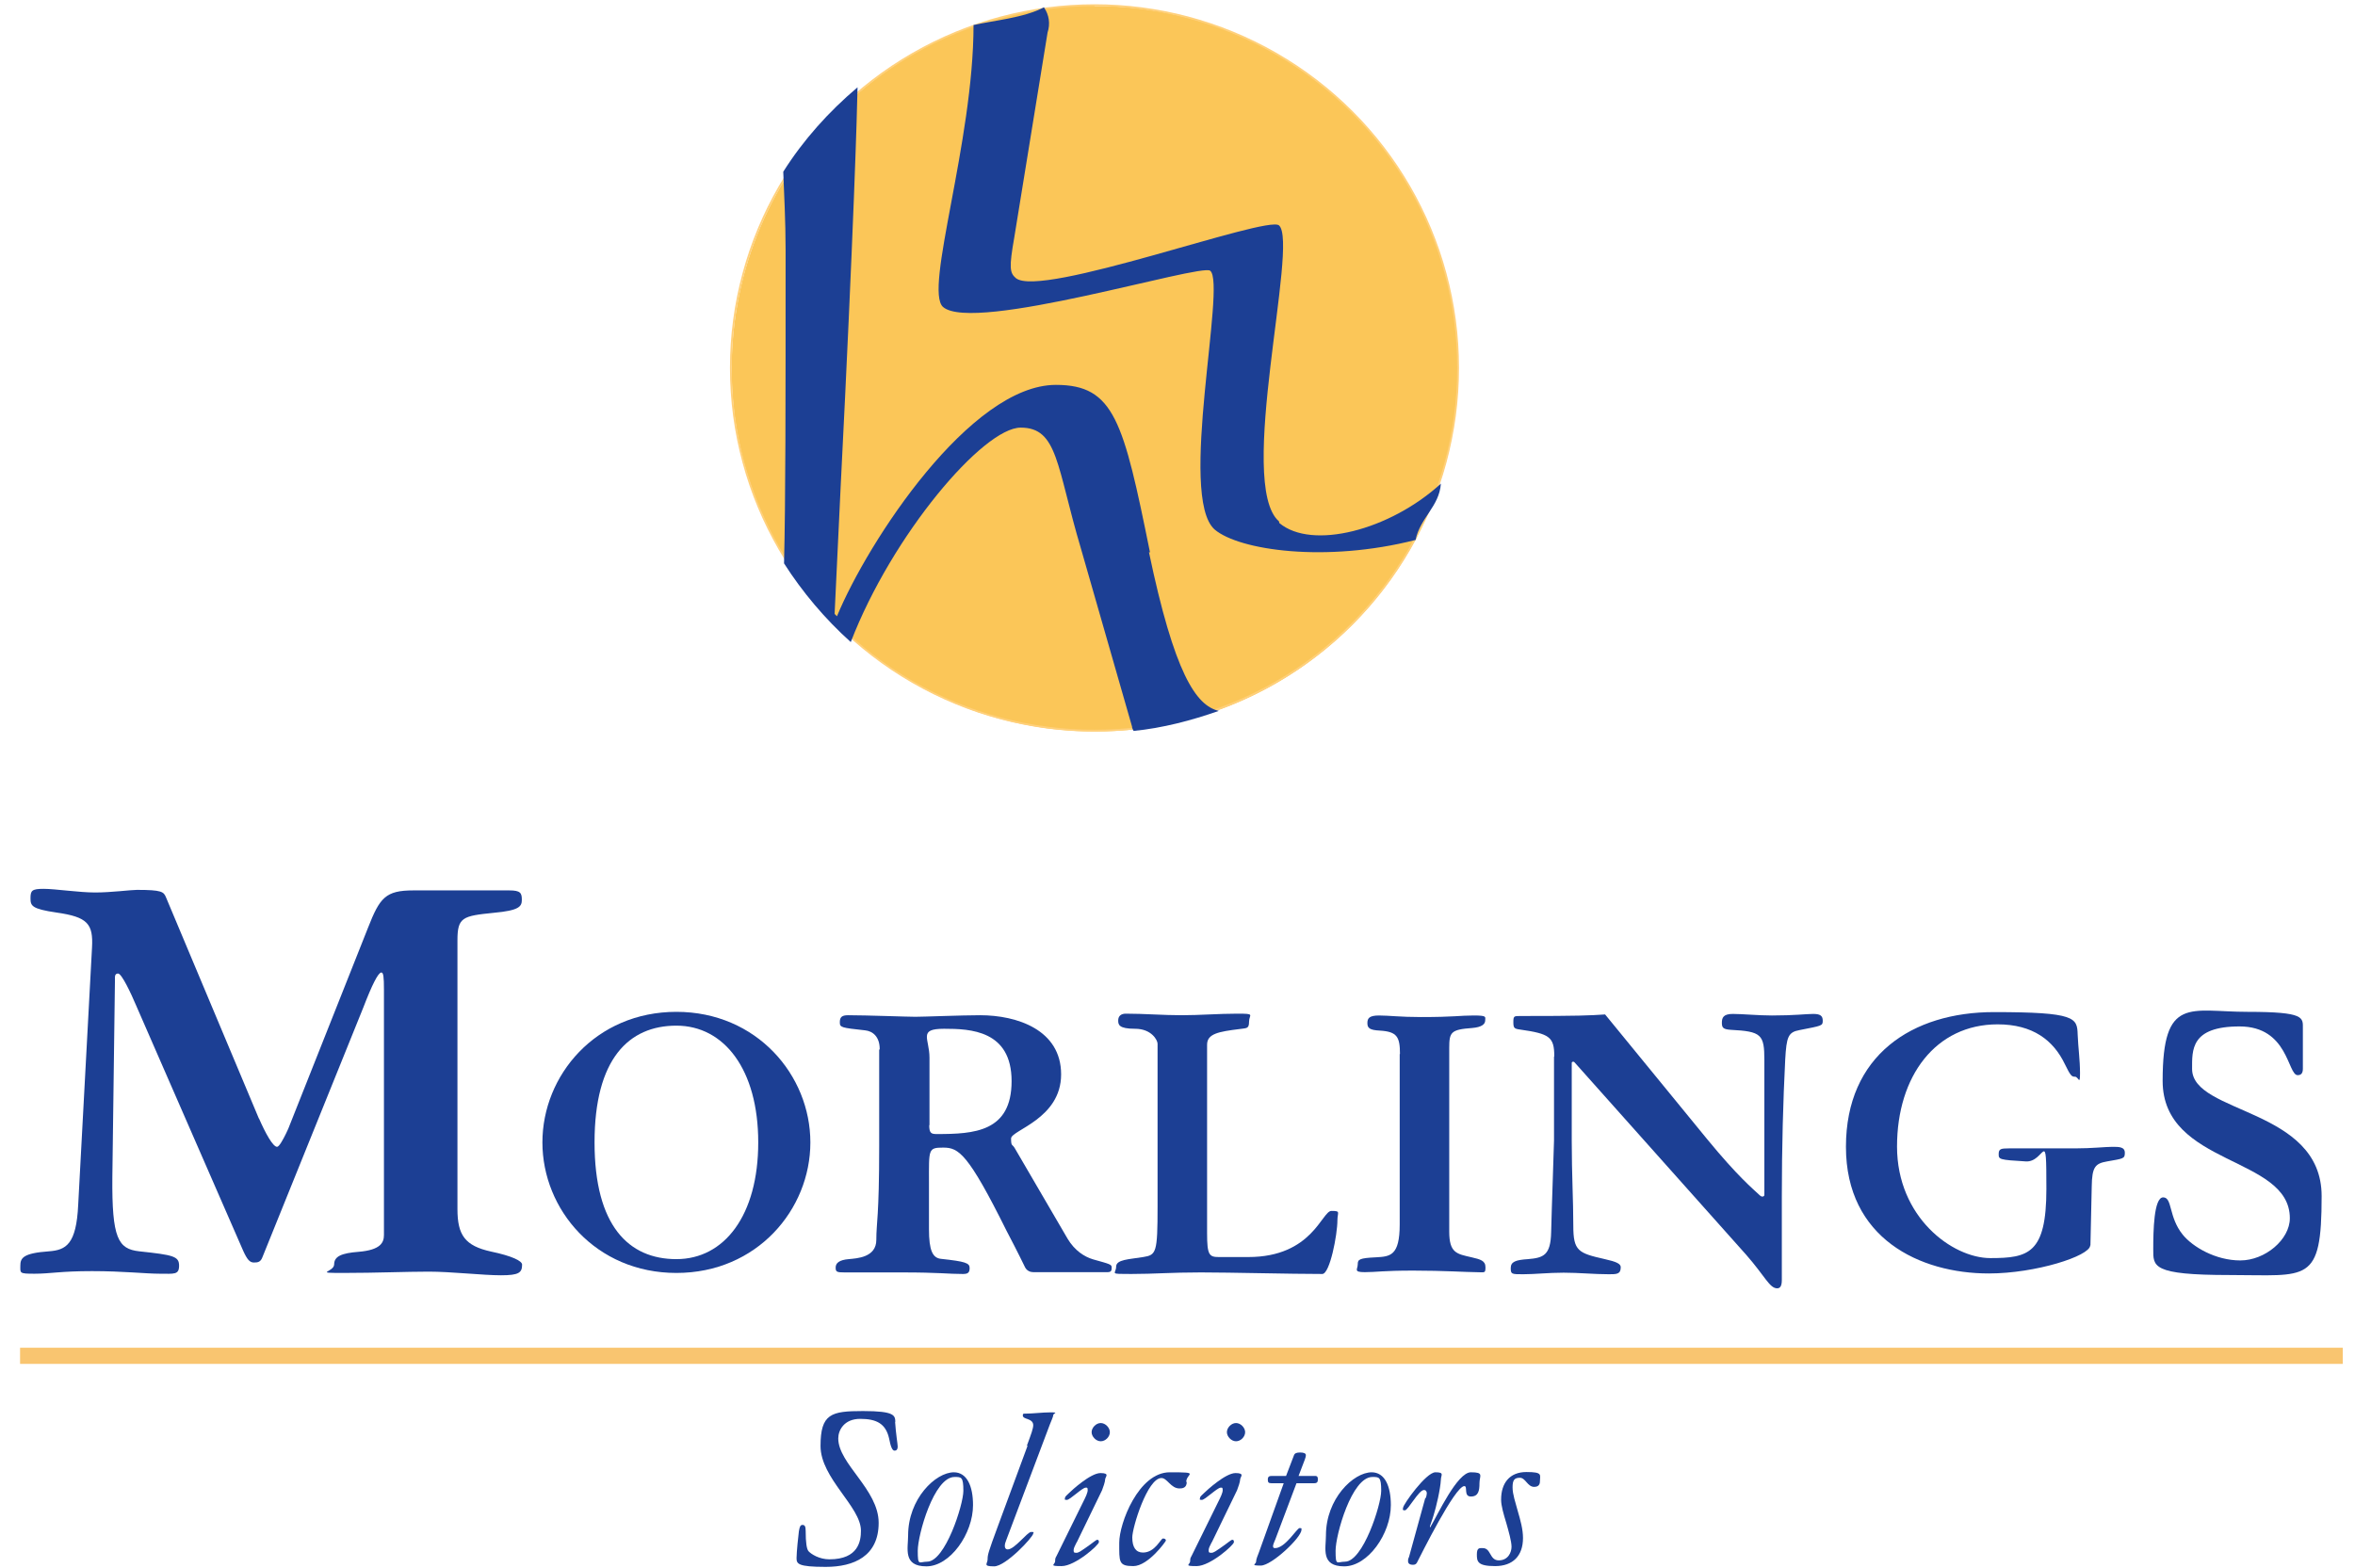
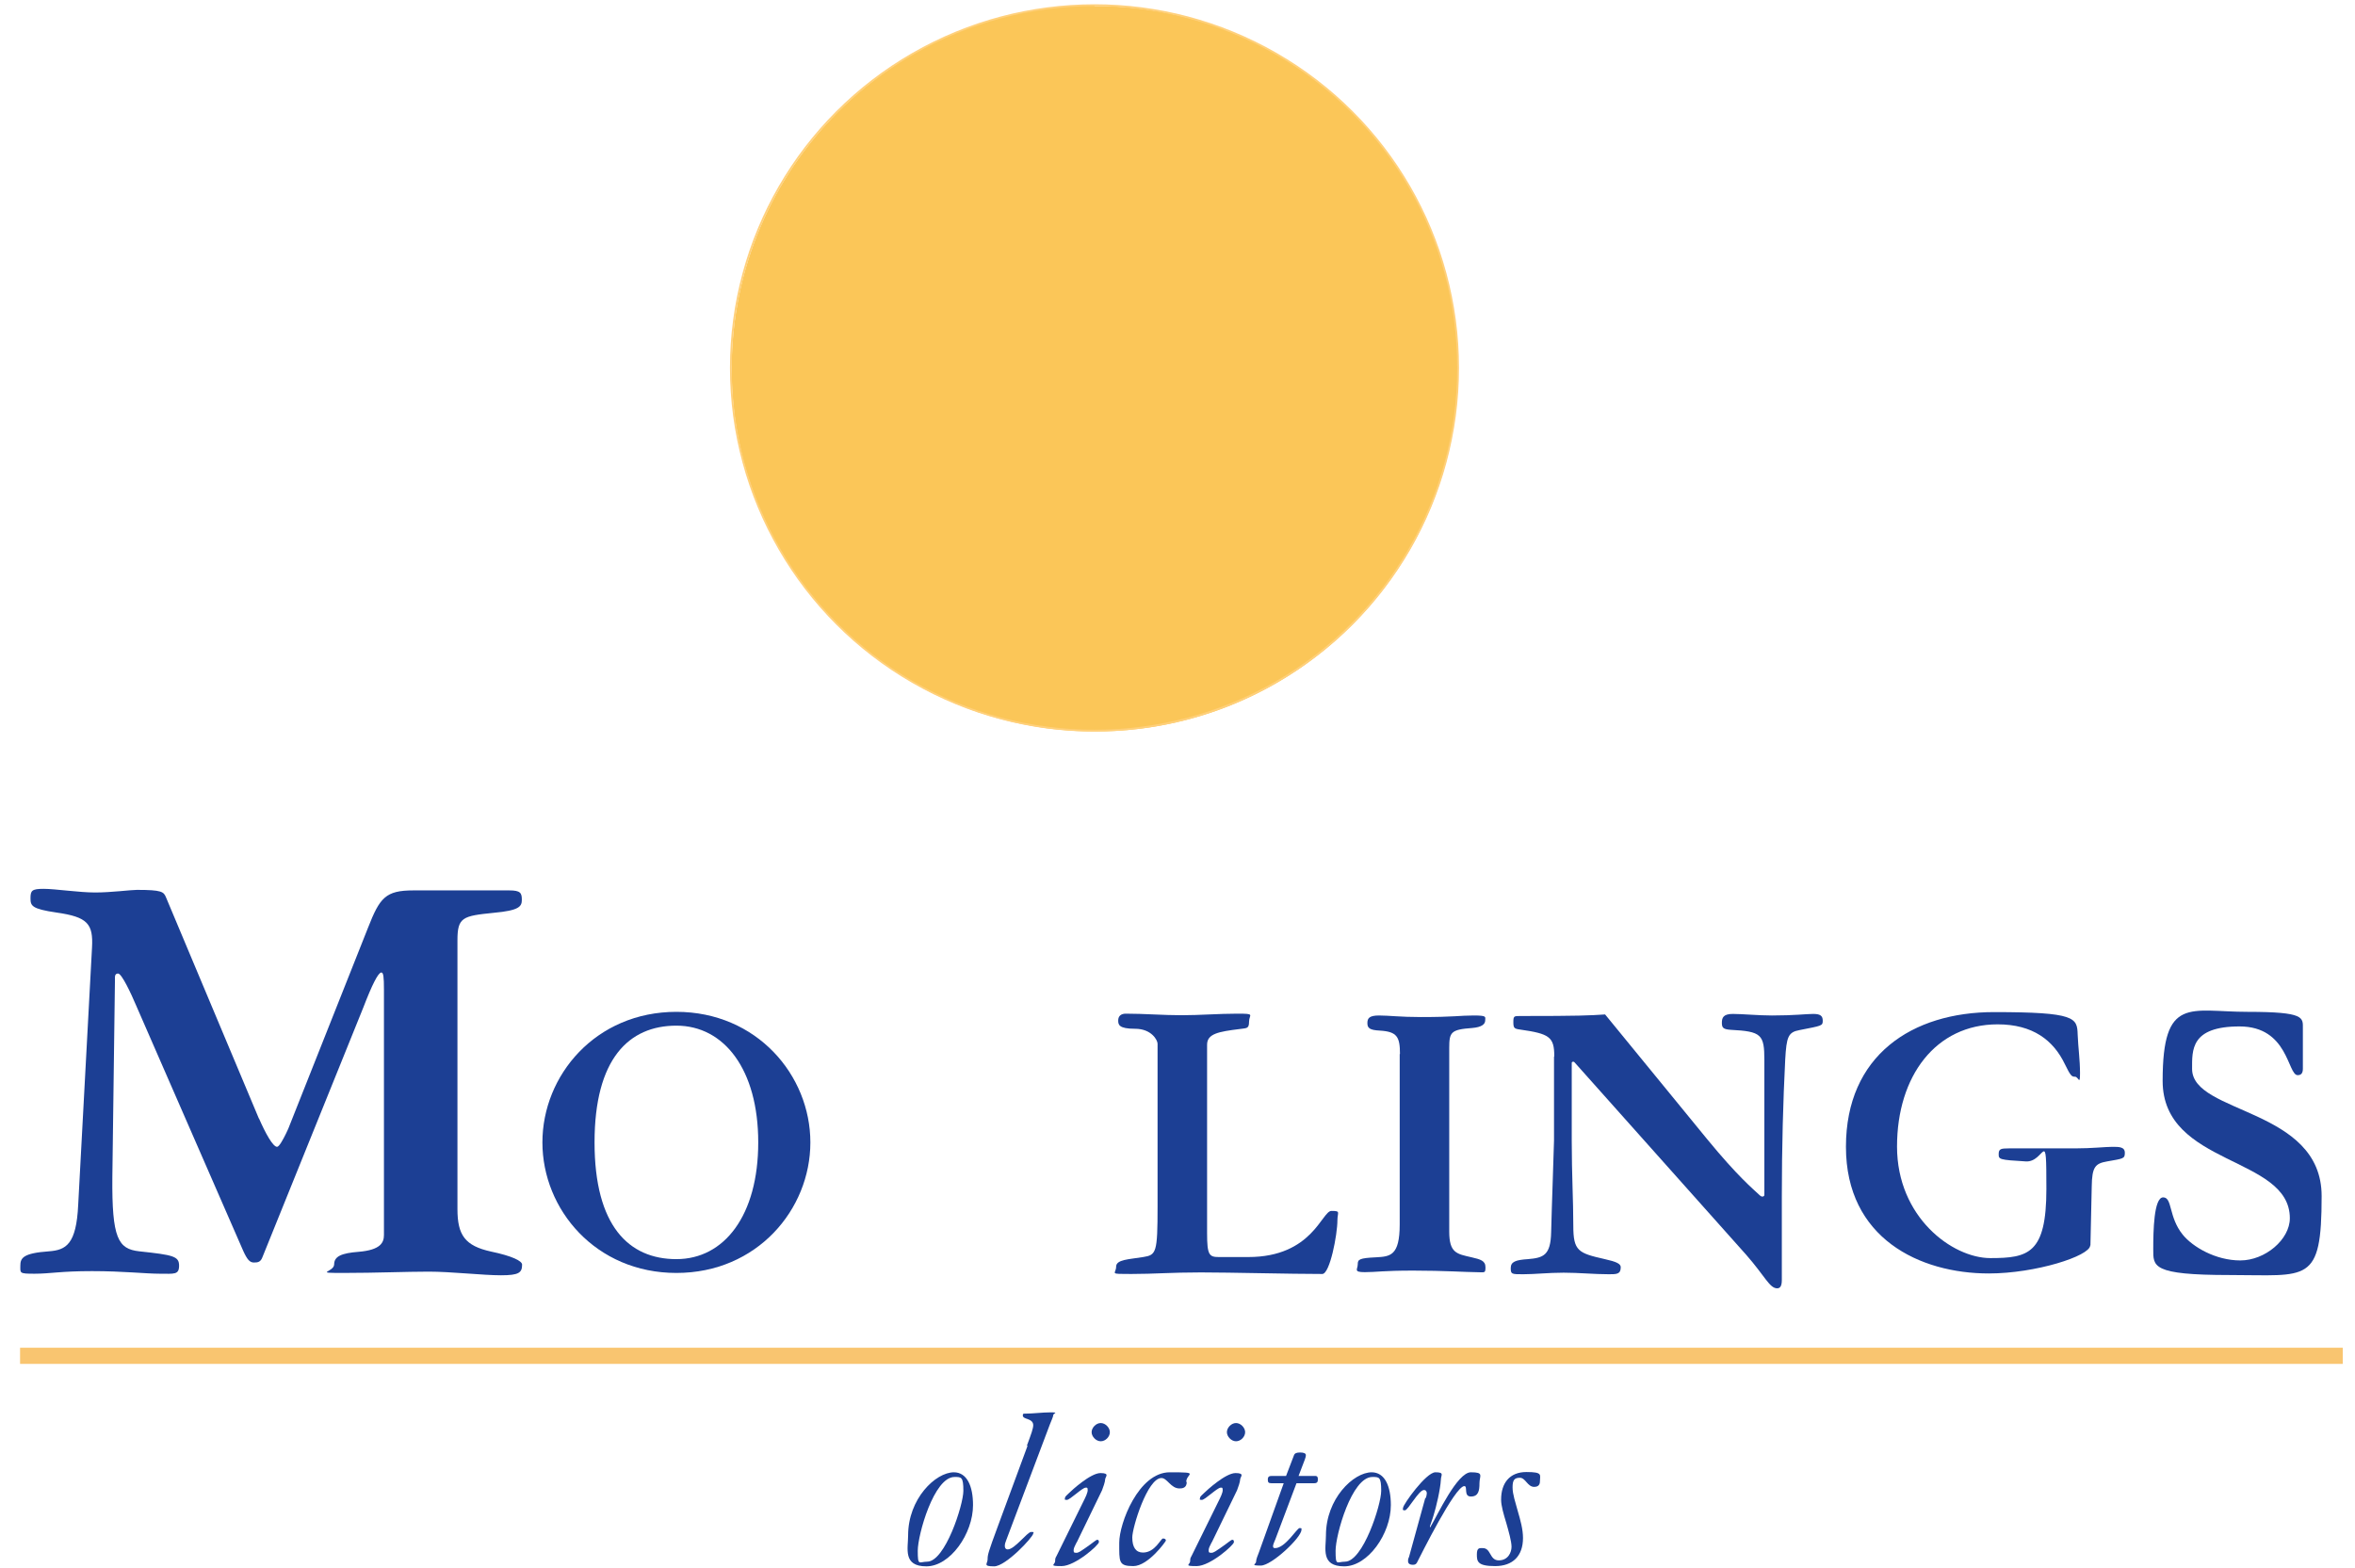
<svg xmlns="http://www.w3.org/2000/svg" id="Layer_1" version="1.1" viewBox="0 0 903.5 601.9">
  <defs>
    <style>
      .st0, .st1 {
        fill: none;
      }

      .st2 {
        fill: #1c3f94;
      }

      .st3 {
        clip-path: url(#clippath-1);
      }

      .st4 {
        clip-path: url(#clippath-3);
      }

      .st5 {
        clip-path: url(#clippath-2);
      }

      .st1 {
        stroke: #ffd07b;
        stroke-width: .7px;
      }

      .st6 {
        fill: #fbc658;
      }

      .st7 {
        fill: #f9c570;
      }

      .st8 {
        clip-path: url(#clippath);
      }
    </style>
    <clipPath id="clippath">
      <rect class="st0" x="-256.6" width="1416.8" height="601.9" />
    </clipPath>
    <clipPath id="clippath-1">
      <rect class="st0" x="-256.6" width="1416.8" height="601.9" />
    </clipPath>
    <clipPath id="clippath-2">
      <rect class="st0" x="-256.6" width="1416.8" height="601.9" />
    </clipPath>
    <clipPath id="clippath-3">
-       <rect class="st0" x="-256.6" width="1416.8" height="601.9" />
-     </clipPath>
+       </clipPath>
  </defs>
  <g class="st8">
    <path class="st6" d="M419.9,2c-76.8,0-139.2,62.6-139.2,139.5s62.6,139.2,139.5,139.2,139.2-62.3,139.2-139.2S497,2,419.9,2.3h0" />
  </g>
  <g class="st3">
    <ellipse class="st1" cx="419.9" cy="141.2" rx="139.5" ry="139.2" />
  </g>
  <g class="st5">
-     <path class="st2" d="M441.2,212c-10.2-50.4-13.7-64.3-36.1-64.3-32.7,0-72,59.8-84,88.8l-.9-.9,2.3-48.4c5.1-100.8,6.3-143.7,6.5-153.7-11.1,9.4-20.8,20.2-28.5,32.4.3,8.5.9,18.5.9,30.2,0,60.3,0,95.6-.6,120.1,7.1,11.1,15.7,21.3,25.6,30.2,15.9-41.3,50.9-82.3,65.2-82.3s13.7,14.8,23.1,46.4l19.6,68.3c0,.6.3,1.1.6,1.7,11.1-1.1,22.2-4,32.7-7.7-8.8-2-17.1-14.5-26.8-60.9" />
-   </g>
+     </g>
  <g class="st4">
    <path class="st2" d="M490.7,200.1c-16.5-14.2,7.7-106.7,0-113.6-4.6-4-91.6,28.2-101,20.2-2.3-2-2.6-4-.6-15.4l12.8-78.8c1.1-3.4.6-6.8-1.4-9.7-7.4,4-19.4,5.1-27,6.8,0,45-19.1,101.6-11.7,108.2,11.7,10.2,99-16.8,102.5-13.9,6.3,5.1-12.5,86.8,1.7,99.3,9.4,8,42.7,12.8,77.1,4,1.7-8.5,9.1-12.8,9.7-21.6-19.6,17.9-49.5,25.6-62,15.1" />
  </g>
  <path class="st2" d="M99.4,429.3c2.4,5.5,5.3,10.8,6.9,10.8s6.2-11.5,3.8-5.7l31.1-78.4c4.5-11.5,6.7-14.3,17.4-14.3h36.8c4.3,0,4.8,1,4.8,3.6s-1,4.1-10.8,5c-11.9,1.2-13.9,1.7-13.9,10.5v103.2c0,10,2.9,14.1,12.9,16.3,8.1,1.7,11.9,3.6,11.9,5,0,3.1-1.2,4.1-8.1,4.1s-19.1-1.4-27.7-1.4-20.3.5-32.5.5-3.8-.2-3.8-3.3,2.9-4.3,9.3-4.8c8.6-.7,9.8-3.6,9.8-6.5v-94.2c0-4.8-.2-6.5-1-6.5-1.2,0-3.6,4.8-6.9,13.4l-38.7,95.8c-.7,1.9-1.7,2.1-3.3,2.1s-2.6-1.2-4.1-4.5l-41.1-94.2c-1.9-4.5-5.5-12.2-6.9-12.2s-1.2,1.4-1.2,2.4l-1,75.8c-.2,23.4,2.2,27.5,10.3,28.4,13.1,1.4,15.3,1.9,15.3,5.5s-1.9,3.1-7.4,3.1-13.9-1-26-1-16,1-22,1-5.5-.2-5.5-3.1,1-4.8,11-5.5c6.5-.5,10.5-2.6,11.2-17.9l5.3-98.7c.5-9.1-1.7-11.7-13.6-13.4-9.6-1.4-10-2.6-10-5.5s.5-3.6,5-3.6,13.6,1.4,19.8,1.4,13.6-1,16-1c9.6,0,10.3.7,11.2,2.9l35.6,84.8Z" />
  <path class="st2" d="M259.5,388.3c30.8,0,51.4,24.3,51.4,50.1s-20.5,50.1-51.4,50.1-51.4-24.3-51.4-50.1,20.5-50.1,51.4-50.1ZM259.5,483.2c18.4,0,31.4-16.8,31.4-44.8s-13.1-44.8-31.4-44.8-31.4,12.8-31.4,44.8,13.1,44.8,31.4,44.8Z" />
-   <path class="st2" d="M337.5,402.6c0-4.8-2.7-6.9-5.6-7.2-9.2-1-9.7-1.1-9.7-3.1s.8-2.7,3.2-2.7c6.9,0,22.7.6,25.8.6s17.9-.6,24.8-.6c14.2,0,31.1,5.6,31.1,22.7s-19.2,21.4-19.2,24.6.5,2.1,1.4,3.7l20.3,34.8c2.7,4.5,6.4,6.9,9.8,7.9,6.4,1.8,7.1,1.9,7.1,3.1s-.2,1.8-1.6,1.8h-28.5c-1.1,0-2.4-.5-3.1-1.8-2.9-6-6.1-12.1-7.1-14-14.8-29.8-18.4-32-24.3-32s-5.5.6-5.5,13.4v17.9c0,8.2,1.4,11.1,4.7,11.4,9.3,1,10.9,1.6,10.9,3.5s-.8,2.3-2.6,2.3c-5.6,0-9-.6-23.2-.6h-22.1c-3.1,0-3.5-.2-3.5-1.9s1.4-2.9,5-3.2c3.1-.3,10.6-.6,10.6-7.4s1.1-8.5,1.1-35.9v-37ZM356.5,431.8c0,3.1.8,3.4,2.9,3.4,14.3,0,28.7-.8,28.7-20.3s-15.8-20.1-25.9-20.1-5.6,3.7-5.6,11.1v25.9Z" />
  <path class="st2" d="M444.1,400.5c0-1.3-2.3-5.7-8.6-5.7s-6.5-1.6-6.5-3.2,1-2.6,2.9-2.6c7.1,0,14.3.6,21.4.6s14.3-.6,21.4-.6,4.5.3,4.5,3.1-1,2.4-3.6,2.8c-8.1,1-12.5,1.8-12.5,6v72.4c0,8.3.8,9.1,4.5,9.1h11.3c24.6,0,28.2-17.7,31.9-17.7s2.3.5,2.3,3.6c0,5.5-2.9,20.6-5.8,20.6-12.6,0-35.1-.6-46.6-.6s-17.8.6-26.7.6-5.8,0-5.8-2.8,5-2.8,10.4-3.7c5-.8,5.5-1.6,5.5-19.4v-62.4Z" />
  <path class="st2" d="M537.1,404.5c0-6.6-1.1-8.6-7.7-9-4-.2-4.8-1-4.8-2.9s.8-2.9,4.5-2.9,8.2.6,16,.6c13,0,14.9-.6,20.2-.6s4.5.5,4.5,1.9-1.3,2.6-5,2.9c-8.2.6-8.8,1.6-8.8,7.7v70.4c0,8.3,2.9,8.6,8.6,9.9,3.4.8,5.3,1.3,5.3,3.8s-.3,1.9-3.7,1.9-12.3-.6-24-.6-14.1.6-18.6.6-2.7-1.1-2.7-3,.6-2.4,7-2.7c5.4-.3,9.1-.5,9.1-12.6v-65.4Z" />
  <path class="st2" d="M596.3,405.3c0-7.4-1.9-8.6-13.1-10.2-2.3-.3-2.6-.6-2.6-2.9s.3-2.3,2.6-2.3c22.9,0,26.5-.2,32.6-.6l39.1,47.8c11.9,14.5,17.6,19.1,19.9,21.3.6.6,1,.8,1.3.8.5,0,.8-.3.8-.6v-51.8c0-9.8-1.1-11-12.9-11.6-2.9-.2-3.4-.8-3.4-2.7s.5-3.4,4.2-3.4,9.8.6,15,.6c8.7,0,13.2-.6,15.8-.6s3.7.6,3.7,2.6-.3,1.9-8.9,3.6c-4.4.8-5,2.6-5.5,11.3-.8,15.7-1.3,33.9-1.3,52.5v32.1c0,2.6-.8,3.2-1.8,3.2-2.9,0-4.7-4.7-11.9-12.9l-65.9-73.9c-.3-.3-1-.2-1,.3v29.9c0,12.8.6,22.9.6,32.6s1.9,10.5,12.1,12.8c4.5,1,6.1,1.8,6.1,3.1,0,2.7-1.6,2.7-4.5,2.7-5.8,0-11.5-.6-17.4-.6s-11,.6-15.5.6-4.8,0-4.8-2.4,1.9-3.1,6.6-3.4c6-.5,8.7-1.5,8.9-10.3.2-8.9,1.1-33.3,1.1-35.2v-32.1Z" />
  <path class="st2" d="M801.9,478c-.2,4-20.9,10.7-38.9,10.7-26.5,0-54.8-13.5-54.8-48.6s25.4-51.7,56.8-51.7,31.9,2.2,32.1,8.6c.2,5,.9,9.8.9,14.8s-.6,1.4-1.9,1.4-1.7-.3-3.9-4.8c-4.4-9.2-12.3-15.3-25.8-15.3-23.7,0-38.6,19.8-38.6,46.9s21.2,42.8,35.8,42.8,21.5-1.7,21.5-26.5-.5-10.1-7.9-10.6c-10.3-.6-10.4-.8-10.4-2.8s.8-2.2,3.9-2.2h25.4c6.5,0,11.7-.6,14.3-.6s4.8,0,4.8,2.3-.6,2.2-6.8,3.3c-4.5.8-5.8,2-5.9,9.6l-.5,22.6Z" />
  <path class="st2" d="M883.5,410.1c0,1.7-.6,2.5-2,2.5-3.9,0-3.5-18.7-22.3-18.7s-18.2,9.1-18.2,16.3c0,17.4,49.7,14.9,49.7,48.8s-5.3,30.3-35.3,30.3-29.3-3.3-29.3-10,.2-19.8,3.8-19.8,2,7.5,7.5,14.3c3.8,4.7,12.6,9.9,22.1,9.9s19-8,19-16.2c0-24-48.8-19.9-48.8-52.7s10.5-26.5,32.6-26.5,21.2,2.2,21.2,6.4v15.4Z" />
  <rect class="st7" x="7.7" y="517.2" width="891.1" height="6.2" />
-   <path class="st2" d="M343.4,545.6c.3,4.6,1,8.6,1,9.5,0,1.3-.6,1.6-1.2,1.6-.9,0-1.5-1.6-2.1-4.7-1.3-5.8-5-7.5-11.1-7.5s-8.4,4.3-8.4,7.5c0,9.8,15.5,19.6,15.5,32.4s-9.5,16.9-20.3,16.9-11.2-1.2-11.2-3.4.7-8.9.9-10.3c.3-1.8.6-2.4,1.4-2.4s1.2.5,1.2,2.3c0,4.6.4,7,1.1,7.8,1,1.1,4.1,3.1,8,3.1,11.2,0,12.1-7.1,12.1-11,0-9.2-15.5-20.1-15.5-32.5s4.1-13.4,16.3-13.4,12.3,1.7,12.4,4.2Z" />
  <path class="st2" d="M365.9,565c5.1,0,7.4,5.3,7.4,12.6,0,11-8.8,23.5-17.9,23.5s-7-6.9-7-11.9c0-14,10.5-24.2,17.6-24.2ZM355.7,599.3c6.9,0,13.9-21.8,13.9-27.2s-.8-5.3-3.4-5.3c-7.9,0-14.1,22.2-14.1,28.3s.5,4.2,3.7,4.2Z" />
  <path class="st2" d="M394,554.7c1.7-4.6,2.4-6.5,2.4-7.8s-1-1.9-2.1-2.3c-.9-.3-1.9-.6-1.9-1.4s.4-.7.7-.7c3.3,0,6.7-.5,10-.5s1,.4,1,1-.8,2.3-1.3,3.6l-16.7,44.3c-.4,1-.6,1.6-.6,2.4s.4,1.3,1.1,1.3c2.7,0,7.5-6.7,9-6.7s.8.2.8.6c0,1.3-10.5,12.6-15,12.6s-2.5-1-2.5-2.7.2-2.6,3.9-12.6l11.4-30.9Z" />
  <path class="st2" d="M413.1,591.8c-.5,1.1-1.2,2.2-1.2,3s0,1.1,1,1.1,1.8-.7,4-2.2c2.6-1.8,3.6-2.8,4.1-2.8s.6.4.6.9c0,1.1-9.1,9.2-14.3,9.2s-2.5-.5-2.5-1.9.3-1.4.6-2.1l10.1-20.5c1-2,1.8-3.6,1.8-4.7s-.4-.9-.8-.9c-1.3,0-6,4.7-7.2,4.7s-.7-.3-.7-.8.8-1.1,1.5-1.8c1.1-1.1,8.3-7.7,12.1-7.7s1.8,1.5,1.8,2.4-.8,3.2-1.2,4.2l-9.7,20ZM425.8,549.6c0,1.8-1.7,3.5-3.5,3.5s-3.5-1.8-3.5-3.5,1.7-3.5,3.5-3.5,3.5,1.8,3.5,3.5Z" />
  <path class="st2" d="M455.3,568.7c0,2.4-1.8,2.5-2.8,2.5-3.3,0-4.7-4-6.9-4-5.4,0-11.2,19-11.2,22.8s1.4,5.8,4.1,5.8c4.7,0,6.8-5.4,7.7-5.4s1.1.5,1.1.8-6.8,9.8-12.5,9.8-5.4-1.6-5.4-9,7.4-27,19.4-27,6.3.4,6.3,3.7Z" />
  <path class="st2" d="M464.9,591.8c-.5,1.1-1.2,2.2-1.2,3s0,1.1,1,1.1,1.8-.7,4-2.2c2.6-1.8,3.6-2.8,4.1-2.8s.6.4.6.9c0,1.1-9.1,9.2-14.3,9.2s-2.5-.5-2.5-1.9.3-1.4.6-2.1l10.1-20.5c1-2,1.8-3.6,1.8-4.7s-.4-.9-.8-.9c-1.3,0-6,4.7-7.2,4.7s-.7-.3-.7-.8.8-1.1,1.5-1.8c1.1-1.1,8.3-7.7,12.1-7.7s1.8,1.5,1.8,2.4-.8,3.2-1.2,4.2l-9.7,20ZM477.7,549.6c0,1.8-1.7,3.5-3.5,3.5s-3.5-1.8-3.5-3.5,1.7-3.5,3.5-3.5,3.5,1.8,3.5,3.5Z" />
  <path class="st2" d="M497.4,569.2l-8.1,21.5c-.3.8-.9,2-.9,2.6s.2.8.8.8c3.9,0,8.4-7.7,9.4-7.7s.7.3.7.7c0,2.9-11.4,13.7-15.6,13.7s-1.8-.5-1.8-1.5.7-2.5,1.1-3.6l9.5-26.5h-4.7c-1.1,0-1.4-.3-1.4-1.4s.5-1.4,1.5-1.4h5.5l3.1-8.1c.2-.5.8-.9,2.3-.9s2.2.4,2.2,1-.2,1.1-.4,1.7l-2.4,6.3h6.3c1,0,1.1.5,1.1,1.4s-.3,1.4-1.4,1.4h-6.9Z" />
  <path class="st2" d="M526.2,565c5.1,0,7.4,5.3,7.4,12.6,0,11-8.8,23.5-17.9,23.5s-7-6.9-7-11.9c0-14,10.5-24.2,17.6-24.2ZM516,599.3c6.9,0,13.9-21.8,13.9-27.2s-.8-5.3-3.4-5.3c-7.9,0-14.1,22.2-14.1,28.3s.5,4.2,3.7,4.2Z" />
  <path class="st2" d="M547,574.9c.2-.6.4-1.3.4-1.8s-.2-1.3-1.1-1.3c-2,0-6.1,7.8-7.3,7.8s-.7-.5-.7-1c0-1.2,8.8-13.6,12.4-13.6s2.1,1.1,2.1,2.8c-.2,3.8-1.8,10.5-2.8,13.7-.5,1.8-1.4,4-1.4,4.2s0,.4,0,.4c.2,0,.4-.4.4-.5,2.5-4.2,10.1-20.6,15.3-20.6s3.3,1.3,3.3,4.2-.4,5.1-3.3,5.1-1.1-4-2.5-4c-3.6,0-16.8,26.7-18.2,29.4-.3.5-.7.8-1.5.8s-1.9-.2-1.9-1.4.2-1,.4-1.7l6.2-22.5Z" />
  <path class="st2" d="M590.8,568.5c0,1.8-1.3,2.1-2.2,2.1-2.6,0-3.3-3.5-5.5-3.5s-2.8,1-2.8,3.7,1.1,5.7,2,9.1c1,3.4,2,7,2,10.3,0,6.9-3.9,10.8-10.7,10.8s-7-1.8-7-4.5,1.1-2.4,2.3-2.4c3.2,0,2.5,4.7,6.1,4.7s4.9-3.1,4.9-5.2-1.1-5.9-2-9.1c-1-3.3-2-6.6-2-9,0-6.4,3.3-10.6,9.7-10.6s5.2,1.1,5.2,3.5Z" />
</svg>